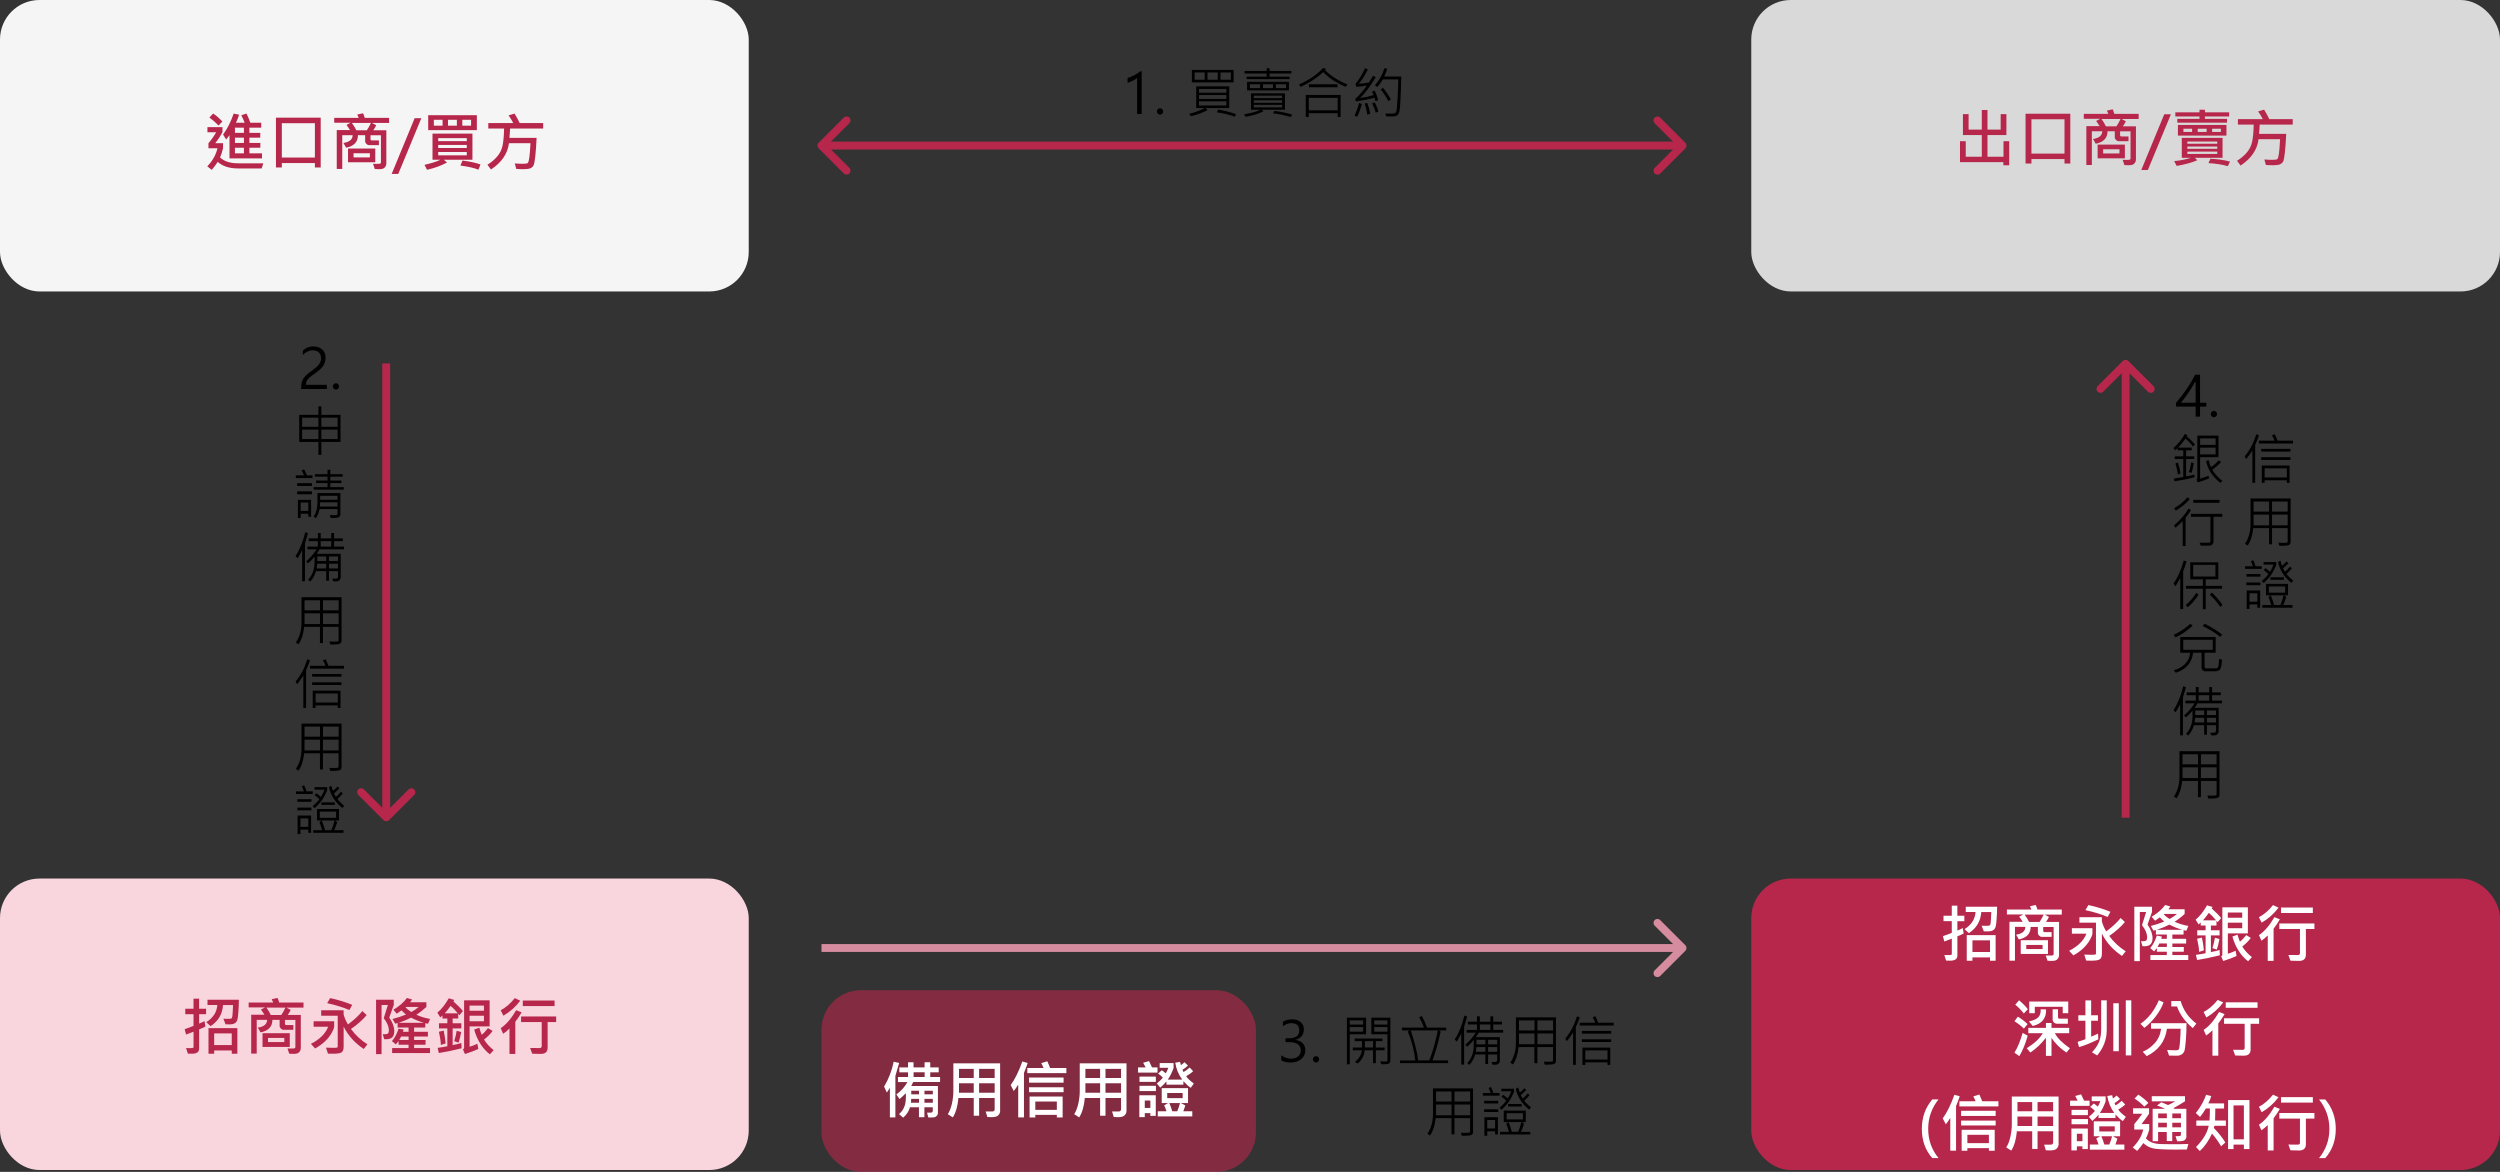
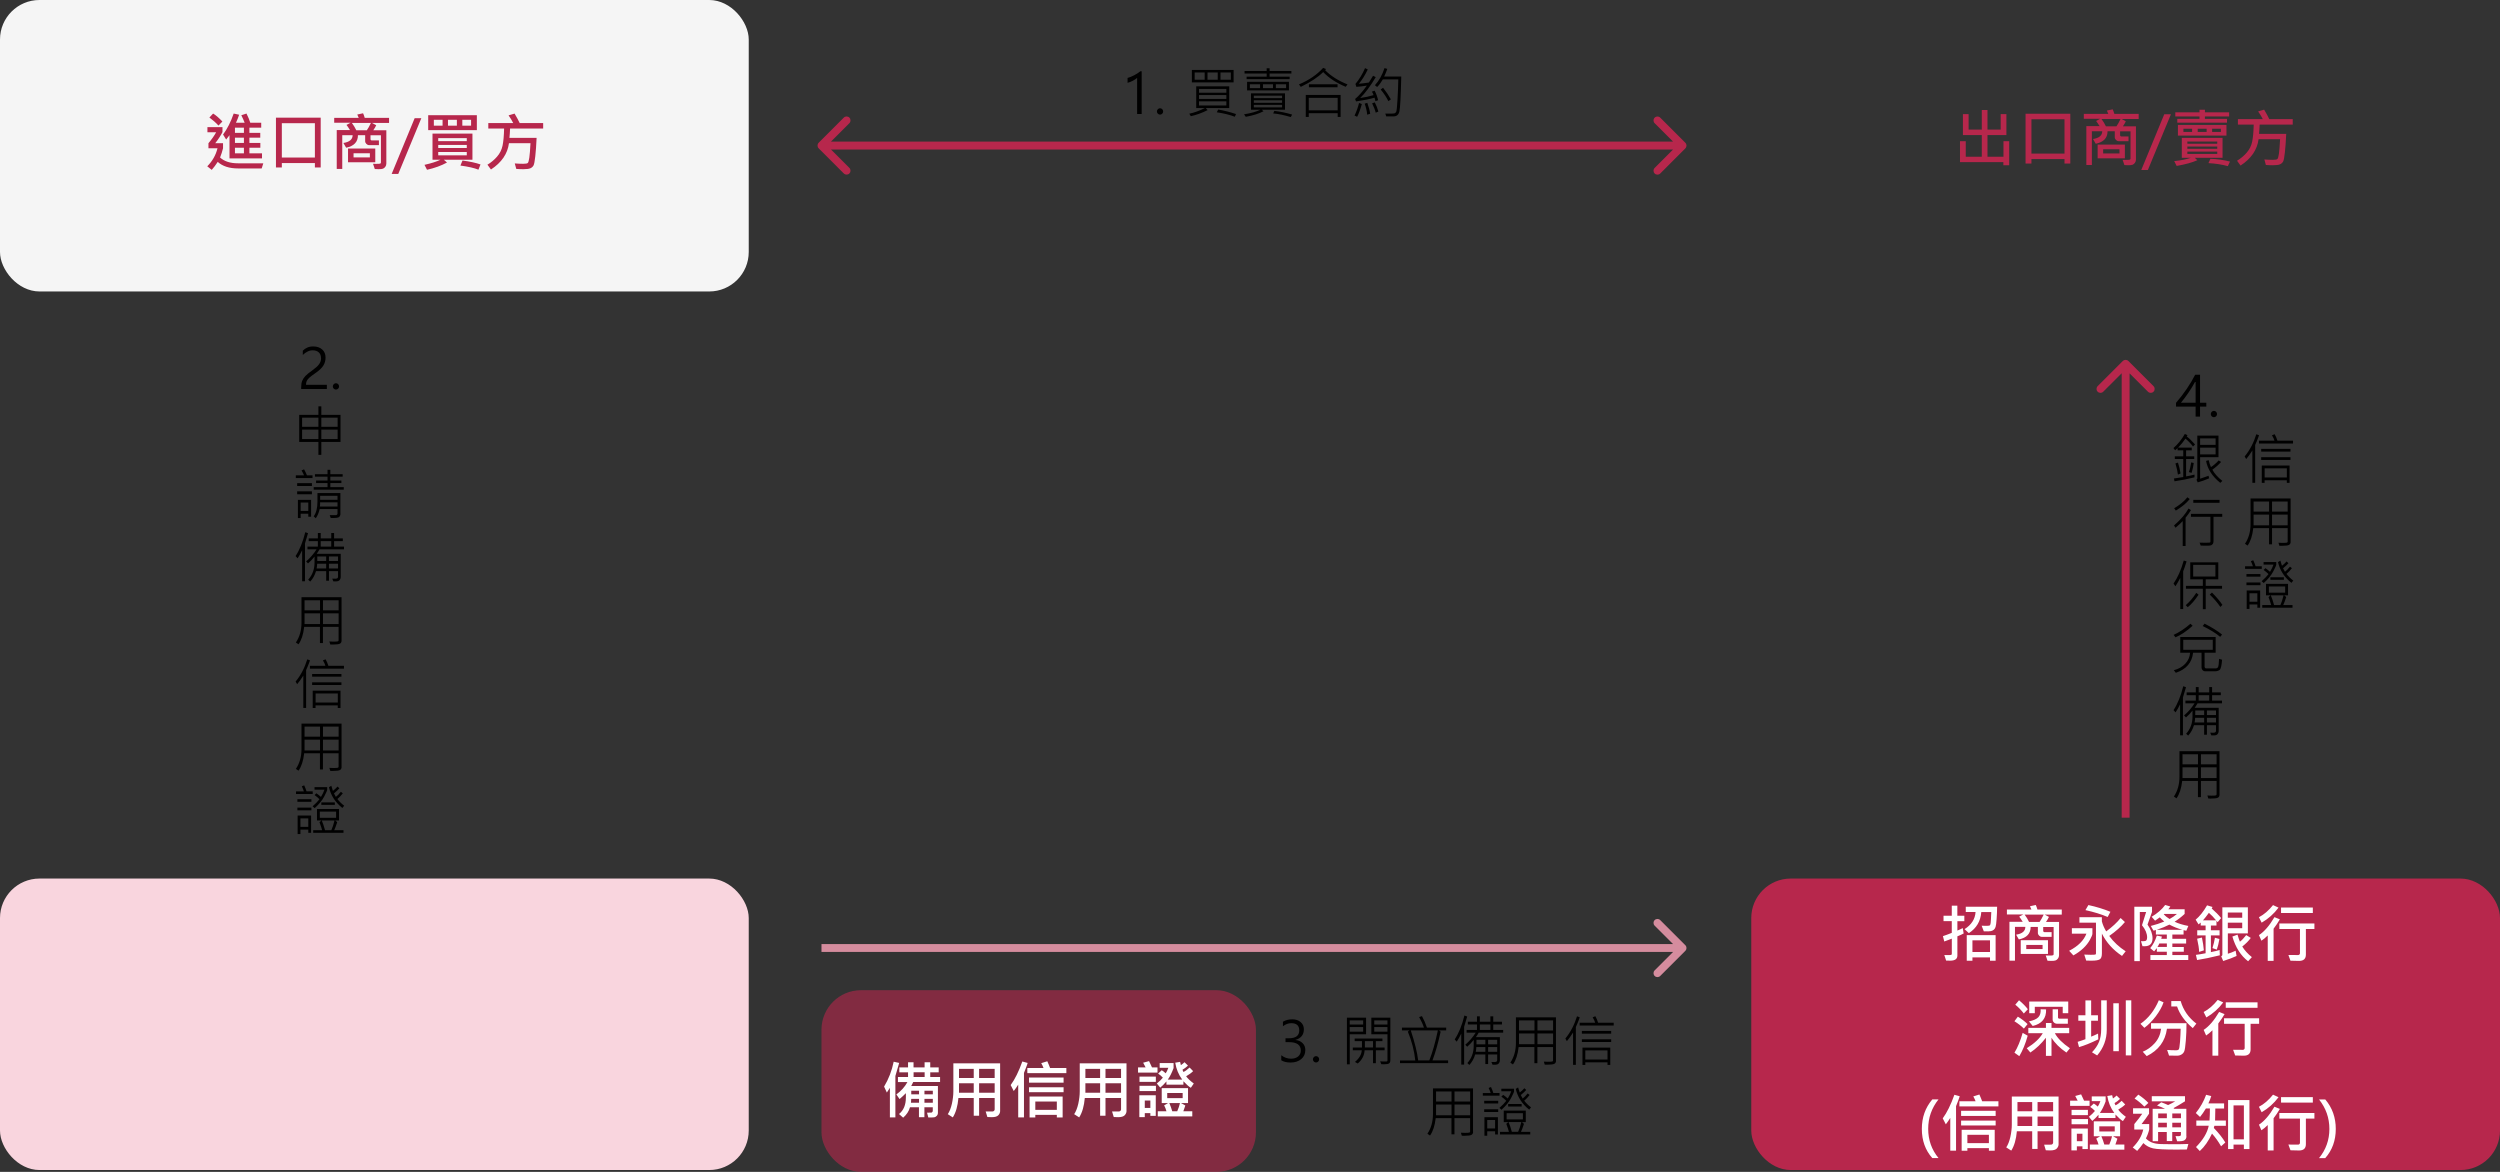
<svg xmlns="http://www.w3.org/2000/svg" id="_圖層_2" data-name="圖層 2" viewBox="0 0 633 296.72">
  <rect x="0" y="0" width="633" height="296.72" fill="#333333" stroke="none" />
  <defs>
    <style>
      .cls-1 {
        fill: rgba(183, 39, 76, .6);
      }

      .cls-1, .cls-2, .cls-3, .cls-4, .cls-5, .cls-6, .cls-7, .cls-8 {
        stroke-width: 0px;
      }

      .cls-3 {
        fill: #f9d5de;
      }

      .cls-4 {
        fill: #d58c9e;
      }

      .cls-5 {
        fill: #d9d9d9;
      }

      .cls-6 {
        fill: #b7274c;
      }

      .cls-7 {
        fill: #fff;
      }

      .cls-8 {
        fill: #f5f5f5;
      }
    </style>
  </defs>
  <g id="_圖層_2-2" data-name=" 圖層 2">
    <path class="cls-2" d="M555.93,101.98v-5.24l-.15-.03c-.98,1.8-2.17,3.56-3.57,5.27h3.72ZM557.05,94.89v7.09h1.59v.97h-1.59v2.53h-1.12v-2.53h-4.96v-.96c.93-1.06,1.83-2.23,2.69-3.49.86-1.27,1.58-2.47,2.15-3.61h1.24ZM559.77,104.84c0-.22.08-.41.24-.57.16-.16.34-.24.55-.24s.41.08.56.24c.16.16.23.34.23.57s-.08.41-.24.57c-.16.15-.34.23-.55.23s-.39-.08-.55-.23c-.16-.15-.24-.35-.24-.57ZM555.8,112.53l-.53.52c-.55-.73-1.18-1.39-1.91-1.99-.54.8-1.16,1.55-1.86,2.27h3.45v.7h-1.43v1.52h2.06v.67h-2.06v4.4c.54-.08,1.25-.23,2.13-.45v.69c-1.68.42-3.37.76-5.07,1l-.14-.71c.75-.09,1.53-.21,2.36-.36v-4.57h-2.14v-.67h2.14v-1.52h-1.43v-.57c-.17.18-.38.36-.63.55l-.42-.56c1.12-.97,2.08-2.17,2.88-3.57l.68.31-.2.32c.63.47,1.33,1.15,2.11,2.03ZM561.72,115.76h-4.65v5.45c.67-.21,1.38-.46,2.13-.74l.16.64c-1.03.44-2,.79-2.9,1.03l-.31-.66c.14-.14.21-.28.21-.4v-10.79h5.36v5.47ZM560.99,112.64v-1.64h-3.92v1.64h3.92ZM560.99,115.06v-1.71h-3.92v1.71h3.92ZM562.7,121.77l-.52.49c-2.03-1.63-3.23-3.48-3.6-5.56l.66-.18c.14.66.33,1.24.57,1.75.71-.46,1.36-1.02,1.95-1.69l.62.38c-.5.6-1.24,1.26-2.21,1.97.5.94,1.34,1.89,2.53,2.84ZM555.46,117.23c-.1.8-.28,1.63-.55,2.5l-.69-.2c.25-.65.44-1.47.59-2.45l.66.15ZM552.12,119.88l-.67.29c-.08-.72-.29-1.67-.63-2.83l.64-.21c.27.82.49,1.74.66,2.75ZM554.43,126.37c-.84,1.04-2.01,2.01-3.51,2.91l-.42-.58c1.53-.94,2.64-1.87,3.34-2.79l.6.45ZM561.99,127.31h-6.65v-.74h6.65v.74ZM554.75,129.16c-.38.65-.84,1.29-1.36,1.92v7.16h-.73v-6.3c-.51.54-1.11,1.1-1.82,1.68l-.38-.57c1.74-1.53,2.96-2.96,3.67-4.29l.61.4ZM562.67,130.85h-2.21v6.22c0,.3-.08.54-.24.72-.16.18-.33.29-.53.32-.2.04-.6.06-1.21.06-.52,0-.94,0-1.26-.03l-.29-.75c.4.02.81.03,1.25.03.82,0,1.27-.02,1.36-.05.09-.04.14-.12.14-.25v-6.27h-4.93v-.74h7.92v.74ZM553.64,142.15c-.1.37-.26.88-.5,1.54l-.36.97v9.56h-.73v-7.9c-.46.86-.86,1.57-1.23,2.12l-.48-.68c1.06-1.53,1.92-3.47,2.59-5.84l.7.23ZM562.62,149.07h-4.13v5.18h-.73v-5.18h-4.28v-.72h4.28v-1.66h-3.19v-4.31h7.1v4.31h-3.18v1.66h4.13v.72ZM560.94,145.97v-2.94h-5.63v2.94h5.63ZM562.71,153.16l-.51.52c-.77-1.12-1.66-2.16-2.69-3.12l.56-.53c1.19,1.2,2.07,2.25,2.65,3.14ZM556.67,150.58c-.92,1.39-1.83,2.45-2.73,3.16l-.51-.51c.97-.83,1.86-1.87,2.67-3.12l.57.47ZM562.62,160.69l-.48.56c-1.04-.9-2.51-1.81-4.42-2.74l.47-.6c1.86.93,3.34,1.86,4.44,2.77ZM555.18,158.44c-1.55,1.39-3,2.37-4.35,2.93l-.47-.62c1.45-.66,2.87-1.6,4.26-2.82l.55.51ZM562.63,167.04c-.11,1.53-.33,2.4-.65,2.61-.32.21-.7.32-1.13.32h-2.58c-.21,0-.41-.1-.58-.29-.17-.19-.26-.41-.26-.65v-3.76h-2.14c-.28,2.51-1.74,4.2-4.37,5.08l-.51-.66c1.16-.28,2.12-.82,2.88-1.61.76-.8,1.17-1.74,1.24-2.81h-2.49v-3.99h8.96v3.99h-2.8v3.54c0,.1.04.2.12.29.08.09.16.14.23.14h2.43c.31,0,.52-.12.64-.36.12-.24.2-.93.25-2.06l.76.22ZM560.27,164.53v-2.54h-7.47v2.54h7.47ZM553.49,174.01l-.77,2.59v9.58h-.72v-7.85c-.41.85-.8,1.53-1.15,2.04l-.51-.57c1.03-1.56,1.85-3.58,2.46-6.05l.69.25ZM562.6,178.09h-6.19c-.26.46-.5.84-.72,1.13h6.08v5.91c0,.21-.06.41-.18.61-.12.2-.28.33-.48.4-.2.07-.6.09-1.2.07l-.29-.7c.31.01.57.02.79.02.45,0,.68-.16.68-.48v-1.43h-2.3v2.42h-.7v-2.42h-2.58c-.3,1.03-.79,1.91-1.47,2.64l-.51-.48c1.07-1.18,1.61-2.64,1.61-4.35v-1.51c-.49.64-1.04,1.22-1.65,1.74l-.48-.51c1.03-.88,1.91-1.9,2.65-3.06h-2.31v-.69h2.63v-1.38h-2.32v-.7h2.32v-1.36h.72v1.36h2.67v-1.36h.73v1.36h2.21v.7h-2.21v1.38h2.51v.69ZM559.37,177.4v-1.38h-2.67v1.38h2.67ZM561.09,181.05v-1.16h-2.3v1.16h2.3ZM558.09,181.05v-1.16h-2.25v1.16h2.25ZM561.09,182.93v-1.19h-2.3v1.19h2.3ZM558.09,182.93v-1.19h-2.28c-.02.45-.07.85-.14,1.19h2.42ZM561.99,201.18c0,.38-.14.64-.41.79-.27.15-.88.23-1.82.23-.21,0-.42,0-.62-.01l-.23-.77c.35.03.68.04,1.01.04.66,0,1.05-.03,1.16-.08.11-.05.16-.14.16-.27v-3.38h-3.96v4.1h-.76v-4.1h-3.99c-.22,1.92-.7,3.39-1.44,4.41l-.66-.46c.94-1.4,1.41-3.08,1.41-5.04v-6.43h10.14v10.96ZM561.24,193.53v-2.55h-3.96v2.55h3.96ZM556.53,193.53v-2.55h-3.92v2.55h3.92ZM561.24,197.01v-2.72h-3.96v2.72h3.96ZM556.53,197.01v-2.72h-3.92v2.72h3.92Z" />
    <path class="cls-2" d="M580.6,112.3h-8.63v-.72h3.92c-.07-.33-.28-.79-.63-1.37l.68-.27c.3.51.53,1.06.7,1.64h3.95v.72ZM571.99,110.2c-.13.42-.33.94-.59,1.57l-.39.9v9.58h-.71v-8.19c-.6.95-1.13,1.68-1.57,2.18l-.38-.67c1.29-1.56,2.28-3.43,2.95-5.62l.68.25ZM579.95,114.34h-7.42v-.69h7.42v.69ZM579.95,116.45h-7.42v-.69h7.42v.69ZM579.72,122.26h-.7v-.66h-5.62v.66h-.72v-4.38h7.04v4.38ZM579.03,120.89v-2.31h-5.62v2.31h5.62ZM579.99,137.18c0,.38-.14.64-.41.79-.27.15-.88.23-1.82.23-.21,0-.42,0-.62-.01l-.23-.77c.35.03.68.04,1.01.04.66,0,1.05-.03,1.16-.08.11-.05.16-.14.16-.27v-3.38h-3.96v4.1h-.76v-4.1h-3.99c-.22,1.92-.7,3.39-1.44,4.41l-.66-.46c.94-1.4,1.41-3.08,1.41-5.04v-6.43h10.14v10.96ZM579.24,129.53v-2.55h-3.96v2.55h3.96ZM574.53,129.53v-2.55h-3.92v2.55h3.92ZM579.24,133.01v-2.72h-3.96v2.72h3.96ZM574.53,133.01v-2.72h-3.92v2.72h3.92ZM572.68,144.04h-4.23v-.66h1.99c-.08-.3-.26-.73-.52-1.29l.6-.24c.29.62.48,1.13.59,1.52h1.57v.66ZM580.65,147.01l-.46.57c-1.79-1.42-2.92-3.17-3.4-5.25l.6-.38c.16.57.3,1.01.4,1.3.39-.29.78-.65,1.18-1.09l.47.44c-.31.37-.77.79-1.37,1.29.18.37.34.67.48.88.37-.27.79-.7,1.27-1.29l.49.39c-.43.57-.89,1.04-1.37,1.44.47.62,1.04,1.18,1.72,1.7ZM576.36,142.94c0,.17-.26.75-.77,1.74-.51.98-1.31,1.96-2.41,2.94l-.53-.46c.76-.67,1.34-1.27,1.74-1.8-.36-.37-.78-.72-1.24-1.05l.46-.45c.32.21.71.52,1.16.92.41-.66.7-1.28.88-1.83h-2.51v-.64h3.21v.64ZM572.35,146.01h-3.55v-.66h3.55v.66ZM578.28,146.8h-3.42v-.64h3.42v.64ZM572.35,148.17h-3.55v-.69h3.55v.69ZM580.46,153.87h-7.66v-.66h2.26c-.09-.4-.31-1.07-.67-2.03l.5-.44h-1.14v-2.91h5.58v2.91h-.98l.52.44c-.28.88-.53,1.55-.76,2.03h2.35v.66ZM578.6,150.06v-1.57h-4.12v1.57h4.12ZM578.2,150.74h-3.23c.28.65.56,1.47.83,2.47h1.59c.28-.58.55-1.4.81-2.47ZM572.27,153.87h-.71v-.82h-1.99v1.13h-.71v-4.68h3.41v4.37ZM571.56,152.36v-2.14h-1.99v2.14h1.99Z" />
    <rect class="cls-8" width="189.58" height="73.8" rx="10" ry="10" />
    <path class="cls-6" d="M66.32,40.11h-8.21v-5.88c-.26.37-.54.74-.85,1.1l-.78-1.27c1.07-1.43,1.96-3.2,2.69-5.31l1.38.3c-.21.64-.47,1.31-.8,2.02h2.19c-.2-.54-.48-1.17-.84-1.89l1.31-.43c.44.88.76,1.65.96,2.32h2.77v1.25h-2.99v1.33h2.75v1.2h-2.75v1.34h2.77v1.22h-2.77v1.42h3.19v1.28ZM61.76,33.65v-1.33h-2.27v1.33h2.27ZM61.76,36.19v-1.34h-2.27v1.34h2.27ZM61.76,38.83v-1.42h-2.27v1.42h2.27ZM56.3,30.78l-.98,1.01c-.74-.79-1.51-1.46-2.3-2.03l.94-1.01c.72.44,1.5,1.11,2.35,2.03ZM66.67,41.34l-.41,1.31h-5.97c-2.21,0-3.93-.55-5.16-1.66-.51.79-1.02,1.46-1.52,2.02l-1.13-.9c1.3-1.31,2.17-2.83,2.59-4.57h-2.29v-1.28c.79-.93,1.44-1.85,1.95-2.77h-2.21v-1.3h3.81v1.25c-.44.88-1.05,1.82-1.83,2.82h1.97v1.28c-.19.79-.44,1.57-.75,2.34,1.06.98,2.58,1.47,4.54,1.47h6.41ZM81.2,42.41h-1.47v-1.13h-8.37v1.13h-1.49v-12.62h11.33v12.62ZM79.73,39.89v-8.69h-8.37v8.69h8.37ZM98.49,31.13h-4.3l1.07.58c-.17.39-.42.82-.75,1.28h3.31v8.43c0,.31-.09.58-.26.81-.17.23-.37.4-.59.48-.22.09-.58.13-1.09.13-.27,0-.59-.01-.98-.04l-.45-1.33c.27.02.52.02.75.02.62,0,.99-.02,1.09-.07.1-.05.16-.15.16-.29v-6.88h-2.64v1.05s.03.1.09.16c.06.06.11.09.16.09h1.88v1.2h-2.49c-.24,0-.47-.1-.68-.31-.21-.21-.31-.43-.31-.68v-1.52h-1.83c0,1.7-1,2.76-2.99,3.16l-.69-1.2c1.55-.24,2.33-.9,2.34-1.97h-2.63v8.55h-1.4v-9.84h3.36c-.37-.6-.67-1.04-.89-1.31l1.04-.55h-4.15v-1.24h6.21c-.07-.2-.2-.48-.37-.84l1.47-.32c.14.3.28.68.42,1.16h6.16v1.24ZM93.91,31.13h-4.81c.44.6.82,1.22,1.12,1.86h2.66c.29-.4.64-1.02,1.04-1.86ZM95.02,41.09h-6.9v-3.48h6.9v3.48ZM93.65,39.85v-1.05h-4.13v1.05h4.13ZM106.68,29.93l-5.84,14.11h-1.67l5.82-14.11h1.69ZM120.74,32.95h-12.32v-3.78h12.32v3.78ZM119.28,31.82v-1.48h-2.22v1.48h2.22ZM115.68,31.82v-1.48h-2.25v1.48h2.25ZM112.06,31.82v-1.48h-2.21v1.48h2.21ZM119.62,40.45h-7.24l.8.7c-1.44.79-3.12,1.4-5.06,1.84l-.64-1.25c1.76-.4,3.11-.83,4.06-1.3h-2.03v-6.61h10.11v6.61ZM118.19,35.73v-.75h-7.23v.75h7.23ZM118.19,37.48v-.78h-7.23v.78h7.23ZM118.19,39.33v-.84h-7.23v.84h7.23ZM121.66,41.65l-.52,1.31c-1.04-.42-2.56-.77-4.56-1.04l.52-1.27c1.88.24,3.4.58,4.57.99ZM137.52,32.55h-8.37c-.04.93-.09,1.72-.16,2.35h6.88c-.09,1.91-.2,3.48-.34,4.71-.13,1.23-.28,1.99-.45,2.3-.17.3-.43.53-.77.69-.34.16-.94.24-1.79.24-.56,0-1.16-.02-1.8-.07l-.38-1.39c.81.06,1.52.09,2.13.09s1.02-.07,1.16-.2c.15-.13.28-.58.39-1.34.12-.76.21-1.99.3-3.68h-5.45c-.34,2.68-1.86,4.9-4.56,6.67l-.89-1.22c.9-.54,1.71-1.21,2.42-2.02.71-.81,1.18-1.74,1.4-2.77.22-1.04.36-2.5.4-4.37h-4v-1.38h6.31c-.33-.66-.73-1.31-1.18-1.95l1.52-.45c.57.96,1.01,1.76,1.3,2.4h5.94v1.38Z" />
-     <rect class="cls-5" x="443.42" y="0" width="189.58" height="73.8" rx="10" ry="10" />
    <path class="cls-6" d="M508.73,41.84h-1.48v-.78h-10.98v-5.3h1.46v3.92h4.06v-5.48h-4.78v-5.3h1.44v3.91h3.34v-4.96h1.44v4.96h3.34v-3.91h1.45v5.3h-4.79v5.48h4.05v-3.92h1.45v6.08ZM524.2,41.41h-1.47v-1.13h-8.37v1.13h-1.49v-12.62h11.33v12.62ZM522.73,38.89v-8.69h-8.37v8.69h8.37ZM541.49,30.13h-4.3l1.07.58c-.17.39-.42.82-.75,1.28h3.31v8.43c0,.31-.09.58-.26.81-.17.23-.37.4-.59.48-.22.09-.58.13-1.09.13-.27,0-.59-.01-.98-.04l-.45-1.33c.27.02.52.02.75.02.62,0,.99-.02,1.09-.07.1-.05.16-.15.16-.29v-6.88h-2.64v1.05s.03.1.09.16c.06.06.11.09.16.09h1.88v1.2h-2.49c-.24,0-.47-.1-.68-.31-.21-.21-.31-.43-.31-.68v-1.52h-1.83c0,1.7-1,2.76-2.99,3.16l-.69-1.2c1.55-.24,2.33-.9,2.34-1.97h-2.63v8.55h-1.4v-9.84h3.36c-.37-.6-.67-1.04-.89-1.31l1.04-.55h-4.15v-1.24h6.21c-.07-.2-.2-.48-.37-.84l1.47-.32c.14.3.28.68.42,1.16h6.16v1.24ZM536.91,30.13h-4.81c.44.6.82,1.22,1.12,1.86h2.66c.29-.4.64-1.02,1.04-1.86ZM538.02,40.09h-6.9v-3.48h6.9v3.48ZM536.65,38.85v-1.05h-4.13v1.05h4.13ZM549.68,28.93l-5.84,14.11h-1.67l5.82-14.11h1.69ZM564.41,29.49h-6.13v.61h5.6v.96h-12.59v-.96h5.62v-.61h-6.12v-1.04h6.12v-.66h1.38v.66h6.13v1.04ZM563.74,34.34h-12.29v-2.7h12.29v2.7ZM562.33,33.41v-.81h-2.22v.81h2.22ZM558.72,33.41v-.81h-2.26v.81h2.26ZM555.04,33.41v-.81h-2.2v.81h2.2ZM562.75,39.96h-7.02l.63.61c-1.3.58-3.04,1.06-5.23,1.44l-.62-1.22c1.64-.16,3.04-.44,4.21-.83h-2.29v-5.05h10.32v5.05ZM561.41,36.39v-.56h-7.57v.56h7.57ZM561.41,37.67v-.56h-7.57v.56h7.57ZM561.41,38.98v-.59h-7.57v.59h7.57ZM564.63,40.92l-.54,1.15c-1.43-.41-3.07-.66-4.91-.77l.49-1.09c1.79.06,3.45.3,4.96.7ZM580.52,31.55h-8.37c-.04.93-.09,1.72-.16,2.35h6.88c-.09,1.91-.2,3.48-.34,4.71-.13,1.23-.28,1.99-.45,2.3-.17.3-.43.53-.77.69-.34.16-.93.24-1.79.24-.56,0-1.16-.02-1.8-.07l-.38-1.39c.81.06,1.52.09,2.13.09s1.02-.07,1.16-.2c.15-.13.28-.58.39-1.34.11-.76.21-1.99.3-3.68h-5.45c-.34,2.68-1.86,4.9-4.56,6.67l-.89-1.22c.9-.54,1.71-1.21,2.42-2.02.71-.81,1.18-1.74,1.4-2.77.22-1.04.36-2.5.4-4.37h-4v-1.38h6.3c-.33-.66-.73-1.31-1.18-1.95l1.52-.45c.57.96,1.01,1.76,1.3,2.4h5.94v1.38Z" />
    <rect class="cls-6" x="443.42" y="222.45" width="189.58" height="73.8" rx="10" ry="10" />
    <path class="cls-7" d="M497.38,233.24h-1.77v2.38c.41-.16.86-.37,1.36-.63l.23,1.36c-.4.23-.93.47-1.59.73v4.86c0,.87-.6,1.3-1.81,1.3-.29,0-.63,0-1.04-.02l-.46-1.41c.29.01.57.02.86.02.53,0,.84-.02.92-.07s.12-.14.12-.29v-3.8c-.41.17-1.04.41-1.91.72l-.34-1.36c.71-.23,1.46-.51,2.24-.83v-2.96h-2.09v-1.38h2.09v-2.54h1.41v2.54h1.77v1.38ZM505.67,229.58c-.01,1.09-.05,2.14-.13,3.15-.07,1.01-.16,1.66-.26,1.96-.09.3-.24.53-.43.7-.19.17-.44.29-.75.37-.31.07-.91.08-1.8.05l-.55-1.42c.45.02.81.03,1.08.03.52,0,.83-.03.95-.09.12-.06.2-.27.25-.61.05-.35.1-1.28.16-2.79h-2.53c-.17,2.32-1.22,4.1-3.15,5.34l-1.09-1.01c1.75-1.1,2.68-2.55,2.79-4.34h-2.48v-1.34h7.95ZM505.29,243.26h-1.42v-.84h-4.45v.84h-1.44v-6.49h7.31v6.49ZM503.87,241.05v-2.95h-4.45v2.95h4.45ZM522.02,231.58h-4.3l1.07.58c-.17.39-.42.82-.75,1.28h3.31v8.43c0,.31-.09.58-.26.81-.17.24-.37.4-.59.49-.22.09-.58.13-1.09.13-.27,0-.59-.01-.98-.04l-.45-1.33c.27.02.52.02.75.02.62,0,.99-.02,1.09-.07.1-.05.16-.15.16-.29v-6.88h-2.64v1.05s.03.1.09.16c.06.06.11.09.16.09h1.88v1.2h-2.49c-.24,0-.47-.1-.68-.31-.21-.21-.31-.43-.31-.68v-1.52h-1.83c0,1.7-1,2.76-2.99,3.16l-.69-1.2c1.55-.24,2.33-.9,2.34-1.97h-2.63v8.55h-1.4v-9.84h3.36c-.37-.6-.67-1.04-.89-1.31l1.04-.55h-4.15v-1.24h6.21c-.07-.2-.2-.48-.37-.84l1.47-.32c.14.3.28.68.42,1.16h6.16v1.24ZM517.45,231.58h-4.81c.44.6.82,1.22,1.12,1.86h2.66c.29-.4.64-1.02,1.04-1.86ZM518.55,241.53h-6.9v-3.48h6.9v3.48ZM517.18,240.3v-1.05h-4.13v1.05h4.13ZM534.36,230.87l-.7,1.31c-1.58-.68-3.46-1.26-5.63-1.74l.75-1.28c2,.43,3.86,1,5.59,1.71ZM538.22,240.87l-.93,1.17c-2.25-1.5-3.95-3.38-5.09-5.65v4.98c0,.78-.17,1.29-.52,1.52-.34.23-1.03.35-2.07.35-.37,0-.83,0-1.38-.02l-.5-1.52c.64.03,1.18.05,1.62.05.69,0,1.08-.02,1.19-.06.11-.05.16-.14.16-.29v-7.78h-4.19v-1.38h5.68v1.04c.21.83.58,1.68,1.1,2.55,1.56-1.15,2.77-2.28,3.65-3.39l1.09,1.02c-.98,1.18-2.3,2.35-3.97,3.52,1.1,1.52,2.49,2.81,4.15,3.88ZM529.8,236.41c0,.27-.21.78-.62,1.54-.41.75-.97,1.47-1.69,2.15s-1.55,1.28-2.51,1.81l-1.07-1.17c2.26-1.16,3.71-2.61,4.37-4.33h-3.68v-1.39h5.2v1.39ZM554.09,234.45l-.52,1.22c-.14-.03-.36-.08-.69-.15v1.1h-2.84v1.08h3.49v1.2h-3.49v.88h2.9v1.2h-2.9v.85h4.03v1.25h-9.59v-1.25h4.16v-.85h-2.53v-.92c-.07.11-.3.39-.69.83l-.99-.83c.7-.8,1.26-1.85,1.68-3.16l1.28.24c-.01.05-.06.24-.16.56h1.41v-1.08h-2.77v-1.16c-.21.1-.42.16-.62.17l-.67-1.18c1.23-.31,2.37-.68,3.41-1.12-.49-.41-.87-.76-1.13-1.06-.2.16-.6.44-1.2.85l-.87-.99c1.47-.88,2.62-1.87,3.43-2.99l1.31.38c-.15.24-.31.48-.5.7h4.12v1.19c-.9.83-1.75,1.48-2.54,1.97.93.45,2.09.81,3.47,1.07ZM551.2,231.41h-3.22l-.12.06c.38.46.88.86,1.48,1.22.7-.38,1.32-.8,1.86-1.28ZM552.57,235.42c-1.18-.33-2.28-.77-3.28-1.31-.84.44-1.91.88-3.19,1.31h6.47ZM548.65,239.77v-.88h-1.91c-.14.34-.29.63-.48.88h2.38ZM543.75,234.11c.85,1.2,1.27,2.36,1.27,3.48,0,1.33-.67,2-2.02,2-.12,0-.3,0-.53-.02l-.37-1.27c.19.02.35.02.48.02.45,0,.74-.07.87-.22.13-.15.2-.4.2-.74,0-.99-.43-2.02-1.3-3.09.39-1.17.74-2.29,1.05-3.36h-1.6v12.45h-1.39v-13.77h4.48v1.31c-.28.85-.66,1.92-1.14,3.2ZM562.39,232.45l-.88,1.05c-.06-.09-.16-.22-.3-.38v1.22h-1.41v1.2h2.2v1.3h-2.2v4.23c.95-.18,1.68-.36,2.21-.53l.05,1.34c-2.21.55-4.13.95-5.76,1.2l-.3-1.31c.82-.1,1.64-.24,2.46-.41v-4.51h-2.12v-1.3h2.12v-1.2h-1.24v-.76c-.14.14-.32.3-.55.47l-.73-1.2c.99-.81,1.96-2.02,2.89-3.63l1.37.41c-.03.12-.1.25-.2.38,1.01.89,1.81,1.71,2.4,2.45ZM561.11,233.02c-.62-.75-1.23-1.39-1.82-1.89-.61.84-1.11,1.47-1.49,1.89h3.31ZM569.16,236.34h-5.07v5.15c.61-.18,1.27-.43,1.97-.77l.24,1.33c-.87.41-2,.84-3.39,1.28l-.5-1.19c.19-.1.29-.24.29-.41v-12h6.46v6.61ZM567.73,232.37v-1.31h-3.65v1.31h3.65ZM567.73,235.02v-1.4h-3.65v1.4h3.65ZM570.17,242.35l-.95,1.04c-1.87-1.43-3.2-3.52-3.98-6.26l1.3-.48c.21.72.41,1.32.6,1.79.49-.36,1.02-.92,1.6-1.68l1.16.72c-.52.73-1.24,1.46-2.16,2.18.59.96,1.4,1.86,2.44,2.69ZM558.02,240.63l-1.2.39c-.03-.85-.2-1.97-.51-3.34l1.22-.29c.24,1.13.4,2.22.49,3.24ZM561.96,237.74c-.19,1.11-.41,2.01-.67,2.7l-1.1-.38c.3-.95.51-1.83.63-2.62l1.14.31ZM576.92,229.82c-1.17,1.56-2.59,2.83-4.27,3.8l-.69-1.38c1.27-.66,2.46-1.68,3.57-3.07l1.39.64ZM585.61,231.18h-8.05v-1.39h8.05v1.39ZM577.26,232.78c-.49.84-1.02,1.63-1.59,2.37v8.14h-1.48v-6.43c-.57.57-1.11,1.01-1.6,1.33l-.62-1.42c1.35-.88,2.66-2.4,3.92-4.55l1.38.56ZM586.01,235.23h-2.16v6.48c0,1.06-.58,1.59-1.73,1.59-.74,0-1.46-.02-2.17-.05l-.53-1.45c.45.01,1.28.02,2.48.02.1,0,.2-.04.3-.12.1-.09.15-.2.15-.32v-6.15h-5.22v-1.41h8.88v1.41ZM513.45,255.53l-1.02,1.09c-.64-.83-1.35-1.58-2.16-2.23l.95-1.12c.97.81,1.71,1.57,2.23,2.27ZM523.67,256.54h-1.39v-1.62h-7.07v1.63h-1.41v-2.96h9.88v2.95ZM523.58,259.21h-2.72c-.3,0-.57-.1-.79-.3-.22-.21-.34-.46-.34-.77v-2.59h1.36v2.13c0,.05.03.1.09.16.06.05.11.08.16.08h2.24v1.3ZM518.07,255.58c.08,2.25-1.05,3.65-3.39,4.2l-.95-1.16c1.15-.24,1.95-.6,2.39-1.07.44-.47.63-1.14.57-2l1.38.03ZM513.38,259.3l-.93,1.14c-.68-.67-1.48-1.29-2.4-1.86l.87-1.16c.92.55,1.74,1.18,2.46,1.88ZM524.1,265.42l-.88,1.09c-1.67-1.13-2.93-2.38-3.78-3.76v4.59h-1.41v-4.58c-1.18,1.52-2.49,2.77-3.94,3.74l-.92-1.09c1.92-1.19,3.28-2.46,4.06-3.8h-3.66v-1.36h4.46v-1.23h1.41v1.23h4.48v1.36h-3.63c.68,1.28,1.95,2.54,3.8,3.8ZM513.41,262.25c-.55,2-1.26,3.72-2.12,5.17l-1.23-.88c.8-1.3,1.49-2.97,2.08-5.02l1.28.73ZM539.64,267.23h-1.39v-13.95h1.39v13.95ZM533.43,260.72c0,2.45-.81,4.62-2.43,6.52l-1.31-.8c.82-.86,1.42-1.74,1.78-2.64.37-.9.55-1.98.55-3.25v-7.27h1.41v7.43ZM531.29,263.16c-1.93.94-3.56,1.6-4.88,1.97l-.35-1.34c.84-.26,1.5-.48,1.97-.67v-4.67h-1.8v-1.38h1.8v-3.77h1.45v3.77h1.72v1.38h-1.72v4.03c.53-.2,1.11-.46,1.75-.78l.06,1.47ZM536.48,266.17h-1.39v-12.14h1.39v12.14ZM547.81,253.79c-.37,1.12-1.03,2.29-1.95,3.52-.93,1.22-1.9,2.2-2.91,2.94l-.99-1.02c2-1.38,3.55-3.36,4.66-5.97l1.2.53ZM556.12,259.18l-.91,1.14c-1.99-1.68-3.32-3.51-3.98-5.49h-1.46v-1.36h2.38c.65,2.28,1.97,4.18,3.97,5.71ZM553.62,259.07c.01,1.49-.05,2.97-.17,4.43-.12,1.46-.25,2.36-.4,2.7-.15.34-.38.61-.7.8-.32.2-.7.3-1.13.3-.99,0-1.67-.01-2.02-.03l-.48-1.42c.75.05,1.53.08,2.34.08.2,0,.38-.05.54-.15.17-.1.29-.77.38-1.99.09-1.22.14-2.33.16-3.31h-3.47c-.43,3.16-2.14,5.47-5.12,6.93l-1.01-1.11c1.11-.45,2.12-1.16,3.02-2.15s1.45-2.21,1.63-3.67h-2.55v-1.41h8.96ZM562.92,253.82c-1.17,1.56-2.59,2.83-4.27,3.8l-.69-1.38c1.27-.66,2.46-1.68,3.57-3.07l1.39.64ZM571.61,255.18h-8.05v-1.39h8.05v1.39ZM563.26,256.78c-.49.84-1.02,1.63-1.59,2.37v8.14h-1.48v-6.43c-.57.57-1.11,1.01-1.6,1.33l-.62-1.42c1.35-.89,2.66-2.4,3.92-4.55l1.38.56ZM572.01,259.23h-2.16v6.48c0,1.06-.58,1.59-1.73,1.59-.74,0-1.46-.02-2.17-.05l-.53-1.45c.45.01,1.28.02,2.48.02.1,0,.2-.04.3-.12.1-.09.15-.2.15-.32v-6.15h-5.22v-1.41h8.88v1.41ZM489.26,293.23c-1.77-1.99-2.65-4.45-2.65-7.38s.88-5.38,2.65-7.48h1.57c-1.74,2.18-2.61,4.67-2.61,7.47s.87,5.25,2.61,7.38h-1.57ZM506.01,280.14h-9.89v-1.3h4.1c-.12-.35-.32-.77-.58-1.23l1.54-.48c.33.74.56,1.32.7,1.71h4.12v1.3ZM496.2,277.56c-.08.31-.26.81-.53,1.5l-.4,1.02v11.27h-1.46v-8.29c-.33.54-.71,1.08-1.13,1.62l-.78-1.51c1.07-1.46,2.05-3.45,2.95-5.97l1.36.37ZM505.3,282.55h-8.75v-1.3h8.75v1.3ZM505.3,284.97h-8.75v-1.24h8.75v1.24ZM505.06,291.36h-1.47v-.66h-5.45v.66h-1.45v-5.3h8.37v5.3ZM503.59,289.44v-2.11h-5.45v2.11h5.45ZM521.24,289.68c0,.43-.16.81-.47,1.13-.31.32-.86.48-1.65.48-.36,0-.73-.01-1.12-.04l-.43-1.41,1.79-.02c.12,0,.24-.05.34-.16.1-.11.15-.23.15-.35v-2.88h-3.94v4.48h-1.36v-4.48h-3.88c-.18,2.06-.65,3.7-1.42,4.91l-1.27-.82c.45-.67.79-1.55,1.04-2.64.24-1.1.37-2.15.37-3.15v-7.09h11.84v12.02ZM519.85,281.37v-2.32h-3.94v2.32h3.94ZM514.55,281.37v-2.32h-3.73v2.32h3.73ZM519.85,285.1v-2.4h-3.94v2.4h3.94ZM514.55,285.1v-2.4h-3.73v2.4h3.73ZM529.08,280h-4.93v-1.31h1.92c-.08-.17-.29-.57-.62-1.19l1.49-.41c.18.36.43.9.75,1.6h1.39v1.31ZM538.27,282.77l-.75,1.09c-.52-.31-1.15-.87-1.88-1.66v.87h-4.3v-.82c-.52.61-1.04,1.14-1.57,1.57l-.86-1.05c.59-.46,1.1-.95,1.53-1.48-.38-.41-.78-.75-1.21-1.02l.92-.86c.28.16.61.42,1.01.78.24-.36.46-.82.66-1.39h-2.19v-1.2h3.52v1.27c-.44,1.2-.93,2.18-1.47,2.93h3.66c-.92-1.24-1.51-2.67-1.77-4.29l1.23-.21c.03.2.09.48.2.84.39-.28.7-.53.93-.75l.86.86c-.45.42-.91.77-1.39,1.05.06.15.14.34.24.56.42-.17.94-.54,1.57-1.13l.89.92c-.45.45-1.04.89-1.77,1.3.39.56,1.04,1.17,1.95,1.84ZM528.66,282.35h-4.14v-1.33h4.14v1.33ZM528.68,284.67h-4.16v-1.33h4.16v1.33ZM537.88,291.1h-8.73v-1.3h2.2c-.15-.56-.35-1.06-.59-1.51l1.02-.59h-1.63v-3.77h6.66v3.77h-1.8l1.12.62c-.17.54-.34,1.03-.51,1.47h2.27v1.3ZM535.45,286.48v-1.3h-3.91v1.3h3.91ZM534.77,287.71h-2.7c.27.62.52,1.32.75,2.09h1.25c.32-.73.55-1.43.7-2.09ZM528.65,290.95h-1.38v-.69h-1.41v1.02h-1.38v-5.53h4.16v5.2ZM527.27,288.95v-1.88h-1.41v1.88h1.41ZM543.96,279.27l-1.01.93c-.84-.85-1.67-1.53-2.48-2.05l.95-.99c1.06.7,1.91,1.41,2.55,2.11ZM553.61,287.7c0,.44-.16.77-.48.99-.31.22-.94.31-1.88.27l-.41-1.3c.26.01.51.02.73.02.43,0,.64-.12.64-.36v-.69h-2.2v2.29h-1.38v-2.29h-2.2v2.32h-1.38v-8.2h3.14c-.55-.28-1.22-.55-2.03-.84l1.07-.81c.67.24,1.25.47,1.73.7.65-.3,1.25-.61,1.82-.95h-5.95v-1.3h8.41v1.3c-1.06.68-2.03,1.25-2.91,1.73l.21.16h3.04v6.96ZM552.22,283.12v-1.19h-2.2v1.19h2.2ZM548.65,283.12v-1.19h-2.2v1.19h2.2ZM552.22,285.44v-1.16h-2.2v1.16h2.2ZM548.65,285.44v-1.16h-2.2v1.16h2.2ZM554.09,289.66l-.37,1.39c-.92.02-1.79.03-2.59.03-3.02,0-5-.1-5.95-.31-.95-.21-1.77-.65-2.48-1.34-.52.75-1.04,1.41-1.57,1.98l-1.12-.87c1.42-1.42,2.31-2.94,2.66-4.55h-2.27v-1.37c.89-1.06,1.56-1.93,2.03-2.63h-2.34v-1.37h4.05v1.37c-.51.79-1.14,1.66-1.9,2.63h1.94v1.37c-.19.8-.47,1.55-.84,2.25.39.44.89.78,1.51,1.03s1.4.39,2.34.41c.94.03,1.92.04,2.95.04,1.49,0,2.81-.02,3.96-.07ZM563.59,285.05h-2.91c-.04.24-.09.43-.14.55,1.3,1.35,2.27,2.58,2.91,3.68l-1.07.96c-.74-1.27-1.51-2.34-2.3-3.21-.87,1.86-1.9,3.34-3.09,4.41l-.96-1.01c1.79-1.82,2.86-3.61,3.22-5.39h-3.14v-1.33h3.34c.07-.96.1-1.97.1-3.04h-1.02c-.49.82-.98,1.53-1.48,2.14l-1.07-.99c1.15-1.44,2.02-2.98,2.61-4.62l1.3.32c-.17.59-.41,1.21-.73,1.86h3.98v1.3h-2.22c.01.73-.01,1.75-.06,3.04h2.73v1.33ZM569.56,290.95h-1.41v-1.13h-2.62v1.13h-1.38v-12.41h5.41v12.41ZM568.15,288.48v-8.59h-2.62v8.59h2.62ZM576.92,277.82c-1.17,1.56-2.59,2.83-4.27,3.8l-.69-1.38c1.27-.66,2.46-1.68,3.57-3.07l1.39.64ZM585.61,279.18h-8.05v-1.39h8.05v1.39ZM577.26,280.78c-.49.84-1.02,1.63-1.59,2.37v8.14h-1.48v-6.43c-.57.57-1.11,1.01-1.6,1.33l-.62-1.42c1.35-.89,2.66-2.4,3.92-4.55l1.38.56ZM586.01,283.23h-2.16v6.48c0,1.06-.58,1.59-1.73,1.59-.74,0-1.46-.02-2.17-.05l-.53-1.45c.45.01,1.28.02,2.48.02.1,0,.2-.04.3-.12.1-.09.15-.2.15-.32v-6.15h-5.22v-1.41h8.88v1.41ZM587.18,293.23c1.74-2.12,2.62-4.59,2.62-7.38s-.88-5.28-2.62-7.47h1.58c1.78,2.1,2.66,4.6,2.66,7.48s-.89,5.38-2.67,7.38h-1.56Z" />
    <rect class="cls-3" y="222.45" width="189.58" height="73.8" rx="10" ry="10" />
-     <path class="cls-6" d="M52.19,256.8h-1.77v2.38c.41-.16.86-.37,1.36-.63l.23,1.36c-.4.23-.93.47-1.59.73v4.86c0,.87-.6,1.3-1.81,1.3-.29,0-.63,0-1.04-.02l-.46-1.41c.29.02.57.02.86.02.53,0,.84-.02.92-.07.08-.05.12-.14.12-.29v-3.8c-.41.17-1.04.41-1.91.72l-.34-1.36c.71-.23,1.46-.51,2.24-.84v-2.96h-2.09v-1.38h2.09v-2.54h1.41v2.54h1.77v1.38ZM60.48,253.13c-.01,1.09-.05,2.14-.13,3.15-.07,1.01-.16,1.66-.26,1.96-.09.3-.24.53-.43.7-.19.17-.44.29-.75.37-.31.07-.91.08-1.8.05l-.55-1.42c.45.02.81.03,1.08.03.52,0,.83-.03.95-.09.12-.06.2-.27.25-.61.05-.35.1-1.28.16-2.79h-2.53c-.17,2.32-1.22,4.1-3.15,5.34l-1.09-1.01c1.75-1.1,2.68-2.55,2.79-4.34h-2.48v-1.34h7.95ZM60.1,266.81h-1.42v-.84h-4.45v.84h-1.44v-6.49h7.31v6.49ZM58.68,264.61v-2.95h-4.45v2.95h4.45ZM76.83,255.13h-4.3l1.07.58c-.17.39-.42.82-.75,1.28h3.31v8.43c0,.31-.09.58-.26.81-.17.23-.37.4-.59.48-.22.09-.58.13-1.09.13-.27,0-.59-.01-.98-.04l-.45-1.33c.27.02.52.02.75.02.62,0,.99-.02,1.09-.07.1-.05.16-.15.16-.29v-6.88h-2.64v1.05s.03.1.09.16c.06.06.11.09.16.09h1.88v1.2h-2.49c-.24,0-.47-.1-.68-.31-.21-.21-.31-.43-.31-.68v-1.52h-1.83c0,1.7-1,2.76-2.99,3.16l-.69-1.2c1.55-.24,2.33-.9,2.34-1.97h-2.63v8.55h-1.4v-9.84h3.36c-.37-.6-.67-1.04-.89-1.31l1.04-.55h-4.15v-1.24h6.21c-.07-.2-.2-.48-.37-.84l1.47-.32c.14.3.28.68.42,1.16h6.16v1.24ZM72.26,255.13h-4.81c.44.6.82,1.22,1.12,1.86h2.66c.29-.4.64-1.02,1.04-1.86ZM73.37,265.09h-6.9v-3.48h6.9v3.48ZM71.99,263.85v-1.05h-4.13v1.05h4.13ZM89.17,254.43l-.7,1.31c-1.58-.68-3.46-1.26-5.63-1.74l.75-1.28c2,.43,3.86,1,5.59,1.71ZM93.03,264.43l-.93,1.17c-2.25-1.5-3.95-3.38-5.09-5.65v4.98c0,.78-.17,1.29-.52,1.52-.34.23-1.03.35-2.07.35-.37,0-.83,0-1.38-.02l-.5-1.52c.64.03,1.18.05,1.62.05.69,0,1.08-.02,1.19-.06.11-.05.16-.14.16-.29v-7.78h-4.19v-1.38h5.68v1.04c.21.83.58,1.68,1.1,2.55,1.56-1.15,2.77-2.28,3.65-3.39l1.09,1.02c-.98,1.18-2.3,2.35-3.97,3.52,1.1,1.52,2.49,2.82,4.15,3.88ZM84.61,259.97c0,.27-.21.78-.62,1.54-.41.76-.97,1.47-1.69,2.15-.72.68-1.55,1.28-2.51,1.81l-1.07-1.16c2.26-1.16,3.71-2.61,4.37-4.34h-3.68v-1.39h5.2v1.39ZM108.9,258l-.52,1.22c-.14-.03-.36-.08-.69-.15v1.1h-2.84v1.08h3.49v1.2h-3.49v.88h2.9v1.2h-2.9v.85h4.03v1.25h-9.59v-1.25h4.16v-.85h-2.53v-.92c-.07.11-.3.39-.69.83l-.99-.83c.7-.8,1.26-1.85,1.68-3.16l1.28.24c-.01.05-.06.24-.16.56h1.41v-1.08h-2.77v-1.16c-.21.1-.42.16-.62.17l-.67-1.18c1.23-.31,2.37-.68,3.41-1.12-.5-.41-.87-.76-1.13-1.06-.2.16-.6.44-1.2.85l-.87-.99c1.47-.88,2.62-1.87,3.43-2.99l1.31.38c-.15.25-.31.48-.5.7h4.12v1.19c-.9.83-1.75,1.49-2.54,1.97.93.45,2.09.81,3.47,1.07ZM106.01,254.96h-3.22l-.12.06c.38.46.88.86,1.48,1.22.7-.38,1.32-.8,1.86-1.28ZM107.38,258.98c-1.18-.33-2.28-.77-3.28-1.31-.84.44-1.91.87-3.19,1.31h6.47ZM103.46,263.33v-.88h-1.91c-.14.34-.29.63-.48.88h2.38ZM98.56,257.66c.85,1.2,1.27,2.36,1.27,3.48,0,1.33-.67,2-2.02,2-.12,0-.3,0-.53-.02l-.37-1.27c.19.02.35.02.48.02.45,0,.74-.07.87-.22.13-.15.2-.4.2-.74,0-.98-.43-2.02-1.3-3.09.39-1.17.74-2.29,1.05-3.36h-1.6v12.45h-1.39v-13.77h4.48v1.31c-.28.86-.66,1.92-1.14,3.2ZM117.2,256l-.88,1.05c-.06-.09-.16-.22-.3-.38v1.22h-1.41v1.2h2.2v1.3h-2.2v4.23c.95-.18,1.68-.36,2.21-.53l.05,1.34c-2.21.55-4.13.95-5.76,1.2l-.3-1.31c.82-.1,1.64-.24,2.46-.41v-4.52h-2.12v-1.3h2.12v-1.2h-1.24v-.76c-.14.15-.32.3-.55.47l-.74-1.2c1-.81,1.96-2.02,2.89-3.63l1.37.41c-.03.12-.1.25-.19.38,1.01.89,1.81,1.71,2.4,2.45ZM115.92,256.58c-.62-.76-1.23-1.39-1.82-1.89-.61.84-1.11,1.47-1.49,1.89h3.31ZM123.97,259.89h-5.07v5.15c.61-.18,1.27-.43,1.97-.77l.24,1.33c-.87.41-2,.84-3.39,1.28l-.5-1.19c.19-.1.29-.24.29-.41v-12h6.46v6.61ZM122.54,255.92v-1.31h-3.65v1.31h3.65ZM122.54,258.58v-1.4h-3.65v1.4h3.65ZM124.98,265.91l-.94,1.04c-1.87-1.43-3.2-3.52-3.98-6.26l1.3-.48c.21.72.41,1.32.6,1.79.49-.36,1.02-.92,1.6-1.68l1.16.72c-.52.73-1.24,1.46-2.16,2.18.59.96,1.4,1.86,2.44,2.69ZM112.83,264.19l-1.2.39c-.03-.85-.19-1.97-.51-3.34l1.22-.29c.24,1.14.4,2.22.49,3.24ZM116.77,261.3c-.19,1.11-.41,2.01-.67,2.7l-1.1-.38c.3-.95.51-1.83.63-2.62l1.14.3ZM131.73,253.37c-1.17,1.56-2.59,2.83-4.27,3.81l-.69-1.38c1.27-.66,2.46-1.68,3.57-3.07l1.39.64ZM140.42,254.73h-8.05v-1.39h8.05v1.39ZM132.07,256.34c-.49.84-1.02,1.63-1.59,2.37v8.14h-1.48v-6.43c-.57.57-1.11,1.01-1.6,1.33l-.62-1.42c1.36-.89,2.66-2.4,3.92-4.55l1.38.56ZM140.82,258.78h-2.16v6.48c0,1.06-.58,1.59-1.73,1.59-.74,0-1.46-.02-2.17-.05l-.53-1.45c.45.01,1.28.02,2.48.02.1,0,.2-.04.3-.12.1-.09.15-.2.15-.32v-6.15h-5.22v-1.41h8.88v1.41Z" />
    <path class="cls-2" d="M324.44,267.2c.72.57,1.54.86,2.45.86.73,0,1.32-.18,1.78-.55.46-.37.69-.88.69-1.52,0-1.41-1-2.12-2.99-2.12h-.88v-.98h.83c1.77,0,2.65-.66,2.65-1.98,0-1.23-.67-1.84-2.02-1.84-.75,0-1.45.26-2.11.77v-1.14c.67-.41,1.47-.61,2.39-.61.84,0,1.53.23,2.08.69.55.46.83,1.07.83,1.83,0,1.38-.71,2.28-2.13,2.69v.03c.75.06,1.36.33,1.81.79.46.46.69,1.04.69,1.74,0,.97-.35,1.74-1.05,2.31-.69.57-1.58.86-2.66.86-.99,0-1.79-.19-2.38-.57v-1.26ZM332.43,268.22c0-.22.08-.41.24-.57.16-.16.34-.24.55-.24s.41.08.56.24c.15.15.23.34.23.57s-.08.41-.24.57c-.15.15-.34.23-.55.23s-.39-.08-.55-.23c-.16-.15-.24-.35-.24-.57ZM352.03,268.47c0,.39-.11.65-.33.79-.22.14-.61.21-1.18.21-.24,0-.5,0-.78-.01l-.28-.74c.23.04.74.05,1.54.05.21,0,.31-.1.31-.31v-6.58h-4.09v-4.2h4.82v10.78ZM351.3,259.41v-1.05h-3.34v1.05h3.34ZM351.3,261.21v-1.15h-3.34v1.15h3.34ZM345.89,261.88h-4.13v7.61h-.72v-11.81h4.85v4.2ZM345.15,259.41v-1.05h-3.4v1.05h3.4ZM345.15,261.21v-1.15h-3.4v1.15h3.4ZM350.59,265.92h-2.22v3.29h-.72v-3.29h-2.13c-.06,1.3-.64,2.42-1.74,3.36l-.7-.4c1.09-.91,1.66-1.9,1.72-2.95h-2.27v-.7h2.32v-1.61h-1.85v-.67h7.03v.67h-1.67v1.61h2.22v.7ZM347.65,265.22v-1.61h-2.06v1.61h2.06ZM366.66,269.19h-12.18v-.68h3.87c-.26-2.49-.9-4.92-1.89-7.31l.44-.31h-1.93v-.7h5.57c-.28-.86-.69-1.75-1.22-2.67l.72-.23c.51.93.93,1.89,1.26,2.9h4.87v.7h-1.82l.42.33c-.64,2.9-1.33,5.33-2.07,7.28h3.96v.68ZM364.07,260.89h-6.86c1.01,3.07,1.64,5.61,1.87,7.61h2.82c.8-2.01,1.52-4.55,2.17-7.61ZM371.49,257.39l-.77,2.59v9.58h-.73v-7.85c-.42.85-.8,1.53-1.15,2.04l-.51-.57c1.03-1.56,1.86-3.58,2.46-6.05l.69.25ZM380.6,261.47h-6.19c-.26.46-.5.84-.72,1.13h6.08v5.91c0,.21-.06.41-.18.61-.12.2-.28.33-.48.4-.2.07-.6.09-1.2.07l-.29-.7c.31.01.57.02.79.02.45,0,.68-.16.68-.48v-1.43h-2.3v2.42h-.7v-2.42h-2.58c-.3,1.03-.79,1.91-1.47,2.65l-.51-.48c1.07-1.18,1.61-2.64,1.61-4.36v-1.51c-.49.64-1.04,1.22-1.65,1.74l-.48-.51c1.02-.88,1.91-1.9,2.64-3.06h-2.31v-.69h2.63v-1.38h-2.32v-.7h2.32v-1.36h.72v1.36h2.67v-1.36h.73v1.36h2.21v.7h-2.21v1.38h2.51v.69ZM377.37,260.78v-1.38h-2.67v1.38h2.67ZM379.09,264.43v-1.16h-2.3v1.16h2.3ZM376.09,264.43v-1.16h-2.25v1.16h2.25ZM379.09,266.31v-1.19h-2.3v1.19h2.3ZM376.09,266.31v-1.19h-2.28c-.02.45-.07.85-.14,1.19h2.42ZM393.99,268.56c0,.38-.14.64-.41.79-.27.15-.88.23-1.83.23-.21,0-.42,0-.62-.01l-.23-.77c.35.03.68.04,1.01.04.67,0,1.05-.03,1.16-.08.11-.05.16-.14.16-.27v-3.38h-3.96v4.1h-.76v-4.1h-3.99c-.22,1.92-.7,3.39-1.44,4.41l-.66-.46c.94-1.39,1.41-3.08,1.41-5.05v-6.43h10.14v10.96ZM393.24,260.91v-2.55h-3.96v2.55h3.96ZM388.53,260.91v-2.55h-3.92v2.55h3.92ZM393.24,264.39v-2.72h-3.96v2.72h3.96ZM388.53,264.39v-2.72h-3.92v2.72h3.92ZM408.6,259.67h-8.63v-.72h3.92c-.07-.33-.28-.79-.63-1.37l.68-.27c.3.51.53,1.06.7,1.64h3.95v.72ZM399.99,257.58c-.13.42-.33.95-.59,1.57l-.39.9v9.58h-.71v-8.19c-.6.95-1.13,1.67-1.57,2.18l-.38-.67c1.29-1.56,2.27-3.43,2.95-5.62l.68.25ZM407.95,261.72h-7.42v-.69h7.42v.69ZM407.95,263.83h-7.42v-.69h7.42v.69ZM407.72,269.64h-.7v-.66h-5.62v.66h-.72v-4.38h7.04v4.38ZM407.02,268.27v-2.31h-5.62v2.31h5.62ZM372.99,286.56c0,.38-.14.64-.41.79-.27.15-.88.23-1.83.23-.21,0-.42,0-.62-.01l-.23-.77c.35.03.68.04,1.01.04.67,0,1.05-.03,1.16-.08.11-.05.16-.14.16-.27v-3.38h-3.96v4.1h-.76v-4.1h-3.99c-.22,1.92-.7,3.39-1.44,4.41l-.66-.46c.94-1.39,1.41-3.08,1.41-5.05v-6.43h10.14v10.96ZM372.24,278.91v-2.55h-3.96v2.55h3.96ZM367.53,278.91v-2.55h-3.92v2.55h3.92ZM372.24,282.39v-2.72h-3.96v2.72h3.96ZM367.53,282.39v-2.72h-3.92v2.72h3.92ZM379.68,277.42h-4.23v-.66h1.99c-.08-.31-.26-.73-.52-1.29l.6-.24c.29.62.48,1.13.59,1.52h1.57v.66ZM387.65,280.39l-.46.57c-1.79-1.42-2.92-3.17-3.4-5.25l.6-.38c.16.57.3,1.01.4,1.3.39-.29.78-.65,1.18-1.09l.46.44c-.31.37-.77.79-1.37,1.29.18.37.34.67.48.88.37-.27.79-.7,1.27-1.29l.49.39c-.43.57-.89,1.05-1.37,1.44.47.61,1.04,1.18,1.72,1.69ZM383.36,276.31c0,.17-.26.75-.77,1.74-.51.98-1.31,1.96-2.41,2.94l-.53-.46c.76-.67,1.34-1.27,1.74-1.81-.36-.37-.78-.72-1.24-1.05l.46-.45c.32.21.71.52,1.16.92.41-.67.7-1.28.88-1.83h-2.51v-.64h3.21v.64ZM379.35,279.39h-3.55v-.66h3.55v.66ZM385.28,280.18h-3.42v-.64h3.42v.64ZM379.35,281.55h-3.55v-.69h3.55v.69ZM387.46,287.25h-7.66v-.66h2.26c-.09-.4-.31-1.07-.67-2.03l.5-.44h-1.14v-2.91h5.58v2.91h-.98l.52.44c-.28.88-.54,1.55-.76,2.03h2.35v.66ZM385.6,283.44v-1.57h-4.12v1.57h4.12ZM385.2,284.11h-3.23c.28.65.56,1.47.83,2.47h1.59c.28-.58.55-1.4.81-2.47ZM379.27,287.25h-.71v-.82h-1.99v1.13h-.71v-4.68h3.41v4.37ZM378.56,285.73v-2.14h-1.99v2.14h1.99Z" />
    <rect class="cls-1" x="208" y="250.72" width="110" height="46" rx="10" ry="10" />
    <path class="cls-7" d="M227.67,269.14l-.96,3.3v10.48h-1.39v-7.48c-.24.4-.5.8-.77,1.2l-.7-1.51c1.15-1.9,1.96-4,2.43-6.3l1.39.3ZM238.04,273.97h-6.81c-.17.37-.34.71-.51,1.01h6.76v6.78c0,.32-.1.58-.3.78-.2.21-.41.33-.63.36-.22.03-.72.05-1.5.05l-.32-1.22,1.12-.03c.06,0,.13-.05.21-.14.08-.09.12-.19.12-.27v-.93h-2.12v2.52h-1.38v-2.52h-2.27c-.27.99-.85,1.87-1.73,2.64l-1.05-.93c1.16-.93,1.74-2.32,1.74-4.17v-1.11c-.47.48-1,.98-1.6,1.49l-.81-1.17c1.21-.88,2.15-1.93,2.8-3.13h-2.4v-1.28h2.56v-1.19h-2.21v-1.24h2.21v-1.3h1.39v1.3h2.8v-1.3h1.43v1.3h2.14v1.24h-2.14v1.19h2.49v1.28ZM234.12,272.69v-1.19h-2.8v1.19h2.8ZM236.19,277.08v-.9h-2.12v.9h2.12ZM232.7,277.08v-.9h-1.97v.9h1.97ZM236.19,279.22v-.98h-2.12v.98h2.12ZM232.7,279.22v-.98h-1.98l-.06.98h2.05ZM253.24,281.26c0,.43-.16.81-.47,1.13-.31.32-.86.48-1.65.48-.36,0-.73-.01-1.12-.04l-.43-1.41h1.79c.12-.01.24-.07.34-.17.1-.11.15-.23.15-.35v-2.88h-3.94v4.48h-1.36v-4.48h-3.88c-.18,2.06-.65,3.69-1.42,4.91l-1.27-.82c.45-.67.79-1.55,1.04-2.64.24-1.1.37-2.15.37-3.15v-7.09h11.84v12.01ZM251.85,272.95v-2.32h-3.94v2.32h3.94ZM246.55,272.95v-2.32h-3.73v2.32h3.73ZM251.85,276.68v-2.4h-3.94v2.4h3.94ZM246.55,276.68v-2.4h-3.73v2.4h3.73ZM270.01,271.72h-9.89v-1.3h4.1c-.12-.35-.32-.76-.58-1.23l1.54-.48c.33.74.56,1.32.7,1.71h4.12v1.3ZM260.2,269.14c-.08.31-.26.81-.53,1.5l-.4,1.02v11.26h-1.46v-8.29c-.33.54-.71,1.08-1.13,1.62l-.78-1.51c1.07-1.46,2.06-3.45,2.95-5.97l1.36.37ZM269.3,274.13h-8.75v-1.3h8.75v1.3ZM269.3,276.54h-8.75v-1.24h8.75v1.24ZM269.06,282.94h-1.47v-.66h-5.45v.66h-1.45v-5.3h8.37v5.3ZM267.59,281.01v-2.11h-5.45v2.11h5.45ZM285.24,281.26c0,.43-.16.81-.47,1.13-.31.32-.86.48-1.65.48-.36,0-.73-.01-1.12-.04l-.43-1.41h1.79c.12-.01.24-.07.34-.17.1-.11.15-.23.15-.35v-2.88h-3.94v4.48h-1.36v-4.48h-3.88c-.18,2.06-.65,3.69-1.42,4.91l-1.27-.82c.45-.67.79-1.55,1.04-2.64.24-1.1.37-2.15.37-3.15v-7.09h11.84v12.01ZM283.85,272.95v-2.32h-3.94v2.32h3.94ZM278.55,272.95v-2.32h-3.73v2.32h3.73ZM283.85,276.68v-2.4h-3.94v2.4h3.94ZM278.55,276.68v-2.4h-3.73v2.4h3.73ZM293.08,271.58h-4.93v-1.31h1.92c-.08-.17-.29-.57-.62-1.19l1.49-.41c.18.36.43.9.75,1.6h1.39v1.31ZM302.27,274.34l-.75,1.09c-.52-.31-1.15-.87-1.88-1.66v.87h-4.3v-.82c-.52.61-1.04,1.14-1.57,1.57l-.86-1.05c.59-.46,1.1-.95,1.53-1.48-.38-.41-.78-.75-1.21-1.02l.92-.86c.28.16.61.42,1.01.78.24-.36.46-.82.66-1.39h-2.19v-1.2h3.52v1.26c-.44,1.2-.93,2.18-1.47,2.93h3.66c-.92-1.24-1.51-2.67-1.77-4.29l1.23-.21c.03.2.09.48.2.84.39-.28.7-.53.93-.75l.86.86c-.45.42-.91.77-1.39,1.05.06.15.14.34.24.56.42-.17.94-.55,1.57-1.13l.89.92c-.45.45-1.04.88-1.77,1.3.39.56,1.04,1.17,1.95,1.84ZM292.66,273.93h-4.14v-1.33h4.14v1.33ZM292.68,276.25h-4.16v-1.33h4.16v1.33ZM301.88,282.68h-8.73v-1.3h2.2c-.15-.56-.35-1.06-.59-1.51l1.02-.58h-1.63v-3.77h6.66v3.77h-1.8l1.12.62c-.17.54-.34,1.03-.51,1.47h2.27v1.3ZM299.45,278.05v-1.3h-3.91v1.3h3.91ZM298.77,279.29h-2.7c.27.62.52,1.32.75,2.09h1.25c.32-.73.55-1.43.7-2.09ZM292.65,282.53h-1.38v-.69h-1.41v1.02h-1.38v-5.53h4.16v5.2ZM291.27,280.53v-1.88h-1.41v1.88h1.41Z" />
    <path class="cls-2" d="M287.92,28.86v-9.14c-.2.2-.55.44-1.04.7-.48.26-.94.44-1.38.55v-1.23c.54-.15,1.13-.39,1.76-.73.63-.34,1.13-.66,1.48-.97h.33v10.82h-1.14ZM292.93,28.22c0-.22.08-.41.24-.57.16-.16.34-.24.55-.24s.41.08.56.24c.15.15.23.34.23.57s-.08.41-.24.57c-.15.16-.34.23-.55.23s-.39-.08-.55-.23c-.16-.16-.24-.35-.24-.57ZM312.35,20.86h-10.57v-3.16h10.57v3.16ZM311.65,20.19v-1.85h-2.62v1.85h2.62ZM308.33,20.19v-1.85h-2.59v1.85h2.59ZM305.02,20.19v-1.85h-2.53v1.85h2.53ZM311.24,27.36h-5.95l.48.52c-1.43.72-2.85,1.23-4.25,1.54l-.4-.63c1.24-.26,2.57-.74,3.97-1.43h-2.21v-5.5h8.36v5.5ZM310.51,23.48v-.97h-6.92v.97h6.92ZM310.51,25.05v-.98h-6.92v.98h6.92ZM310.51,26.7v-1.04h-6.92v1.04h6.92ZM312.96,28.88l-.31.68c-1.24-.48-2.76-.86-4.56-1.13l.36-.7c1.57.28,3.07.66,4.51,1.15ZM326.98,18.62h-5.52v.8h5.08v.62h-10.9v-.62h5.08v-.8h-5.6v-.64h5.6v-.69h.74v.69h5.52v.64ZM326.36,22.89h-10.6v-2.17h10.6v2.17ZM325.64,22.31v-.98h-2.59v.98h2.59ZM322.32,22.31v-.98h-2.54v.98h2.54ZM319.05,22.31v-.98h-2.58v.98h2.58ZM325.37,27.79h-5.88l.43.38c-1.13.6-2.62,1.07-4.49,1.41l-.44-.63c1.69-.27,3.07-.66,4.15-1.16h-2.39v-4.16h8.61v4.16ZM324.62,24.84v-.62h-7.15v.62h7.15ZM324.62,26.03v-.64h-7.15v.64h7.15ZM324.62,27.19v-.63h-7.15v.63h7.15ZM327.17,29.01l-.35.63c-1.7-.51-3.19-.81-4.45-.92l.29-.64c1.47.16,2.97.47,4.51.93ZM341.2,21.36l-.47.62c-2.35-.98-4.25-2.22-5.7-3.73-1.26,1.27-3.15,2.52-5.67,3.75l-.46-.63c2.55-1.08,4.59-2.48,6.12-4.18l.71.28c-.04.1-.11.21-.21.31,1.46,1.47,3.36,2.67,5.68,3.6ZM338.67,22.09h-7.25v-.75h7.25v.75ZM339.44,29.6h-.74v-.93h-7.32v.93h-.76v-5.56h8.82v5.56ZM338.7,27.93v-3.15h-7.32v3.15h7.32ZM354.8,19.38c-.12,5.11-.28,8.07-.48,8.88-.2.81-.69,1.21-1.48,1.21h-1.85l-.23-.71c1.41.03,2.2,0,2.38-.08.18-.09.32-.23.4-.42.09-.2.19-1.17.3-2.93.11-1.76.18-3.5.21-5.22h-3.92c-.46.79-.94,1.43-1.44,1.92l-.56-.45c1.04-1.13,1.85-2.58,2.43-4.34l.7.21c-.21.61-.47,1.26-.79,1.93h4.3ZM348.95,25.37l-.69.24c-.05-.26-.12-.56-.23-.88-1.16.35-2.72.66-4.68.95l-.23-.62c.95-.8,1.94-1.93,2.97-3.39-.96.16-1.84.27-2.66.32l-.23-.74c1-1.21,1.81-2.54,2.43-4.01l.69.35c-.71,1.48-1.47,2.68-2.26,3.62.83-.07,1.68-.18,2.55-.32.44-.68.79-1.25,1.05-1.71l.68.35c-1.36,2.28-2.67,4.04-3.94,5.29,1.31-.19,2.44-.44,3.38-.74-.1-.29-.23-.59-.41-.88l.69-.24c.41.8.7,1.6.88,2.41ZM352.17,25.16l-.63.45c-.51-1.01-1.15-1.99-1.95-2.94l.6-.45c.79,1,1.45,1.98,1.98,2.94ZM349,28.25l-.67.28c-.14-.62-.44-1.41-.91-2.37l.68-.23c.41.78.7,1.55.9,2.31ZM346.93,28.8l-.76.24c-.05-.76-.26-1.69-.63-2.8l.66-.2c.37,1.01.61,1.93.73,2.76ZM344.82,26.35c-.41,1.45-.81,2.52-1.19,3.22l-.66-.31c.48-.99.86-2.06,1.14-3.19l.72.28Z" />
    <path class="cls-6" d="M207.29,36.15c-.39.39-.39,1.02,0,1.41l6.36,6.36c.39.39,1.02.39,1.41,0,.39-.39.39-1.02,0-1.41l-5.66-5.66,5.66-5.66c.39-.39.39-1.02,0-1.41-.39-.39-1.02-.39-1.41,0l-6.36,6.36ZM426.73,37.56c.39-.39.39-1.02,0-1.41l-6.36-6.36c-.39-.39-1.02-.39-1.41,0-.39.39-.39,1.02,0,1.41l5.66,5.66-5.66,5.66c-.39.39-.39,1.02,0,1.41.39.39,1.02.39,1.41,0l6.36-6.36ZM208,37.86h218.02v-2h-218.02v2Z" />
    <path class="cls-4" d="M426.73,240.74c.39-.39.39-1.02,0-1.41l-6.36-6.36c-.39-.39-1.02-.39-1.41,0-.39.39-.39,1.02,0,1.41l5.66,5.66-5.66,5.66c-.39.39-.39,1.02,0,1.41.39.39,1.02.39,1.41,0l6.36-6.36ZM208,241.03h218.02v-2h-218.02v2Z" />
    <path class="cls-6" d="M537.5,91.41c.39-.39,1.02-.39,1.41,0l6.36,6.36c.39.39.39,1.02,0,1.41-.39.39-1.02.39-1.41,0l-5.66-5.66-5.66,5.66c-.39.39-1.02.39-1.41,0-.39-.39-.39-1.02,0-1.41l6.36-6.36ZM537.21,207.03v-114.91h2v114.91h-2Z" />
    <path class="cls-2" d="M81.27,90.63c0-.61-.19-1.08-.57-1.42-.38-.34-.89-.51-1.53-.51-.46,0-.9.11-1.33.33-.43.22-.82.5-1.17.85v-1.09c.34-.34.72-.61,1.15-.79.42-.19.92-.28,1.5-.28.94,0,1.69.26,2.26.77.57.51.85,1.19.85,2.05,0,.74-.18,1.41-.55,2-.36.59-.96,1.17-1.78,1.76-.9.62-1.5,1.07-1.8,1.35-.3.28-.51.56-.64.83-.12.27-.18.59-.18.96h5.28v1.05h-6.5v-.46c0-.63.08-1.16.25-1.59.17-.43.45-.85.83-1.25.39-.41.98-.88,1.75-1.42.82-.59,1.4-1.11,1.72-1.57.32-.45.49-.97.49-1.57ZM84.27,97.84c0-.22.08-.41.24-.57.16-.16.34-.24.55-.24s.41.08.56.24c.15.15.23.34.23.57s-.08.41-.24.57c-.16.15-.34.23-.55.23s-.39-.08-.55-.23c-.16-.15-.24-.35-.24-.57ZM86.22,111.89h-4.86v3.28h-.74v-3.28h-4.86v-6.84h4.86v-2.16h.74v2.16h4.86v6.84ZM85.49,108.06v-2.3h-4.13v2.3h4.13ZM80.62,108.06v-2.3h-4.13v2.3h4.13ZM85.49,111.17v-2.4h-4.13v2.4h4.13ZM80.62,111.17v-2.4h-4.13v2.4h4.13ZM79.15,121.04h-4.25v-.69h2.08c-.12-.32-.33-.73-.63-1.23l.64-.29c.32.58.56,1.09.73,1.52h1.41v.69ZM87.05,123.98h-7.62v-.64h3.5v-1.03h-2.9v-.64h2.9v-.97h-3.19v-.64h3.19v-1.11h.71v1.11h3.12v.64h-3.12v.97h2.8v.64h-2.8v1.03h3.4v.64ZM78.98,123.05h-3.74v-.72h3.74v.72ZM78.98,125.14h-3.74v-.73h3.74v.73ZM86.2,130.07c0,.35-.11.63-.33.83-.21.21-.92.29-2.13.25l-.25-.71h1.55c.1,0,.19-.04.28-.12.09-.08.14-.17.14-.27v-1.15h-4.52c-.21.93-.54,1.7-.98,2.32l-.53-.48c.63-.86.95-2.09.95-3.7v-2.19h5.81v5.21ZM85.46,126.55v-1.01h-4.4v1.01h4.4ZM85.46,128.25v-1.06h-4.41c.01.35,0,.7-.05,1.06h4.46ZM78.77,130.83h-.71v-.75h-1.93v1.1h-.7v-4.61h3.34v4.27ZM78.06,129.37v-2.13h-1.93v2.13h1.93ZM77.99,135.01l-.77,2.59v9.58h-.72v-7.85c-.41.85-.8,1.53-1.15,2.04l-.51-.57c1.03-1.56,1.85-3.58,2.46-6.05l.69.25ZM87.1,139.09h-6.19c-.26.46-.5.84-.72,1.13h6.08v5.91c0,.21-.06.41-.18.61s-.28.33-.48.4c-.2.07-.6.09-1.2.07l-.29-.7c.31.01.57.02.79.02.45,0,.68-.16.68-.48v-1.43h-2.3v2.42h-.7v-2.42h-2.58c-.3,1.03-.79,1.91-1.47,2.64l-.51-.48c1.07-1.18,1.61-2.64,1.61-4.35v-1.51c-.49.64-1.04,1.22-1.65,1.74l-.48-.51c1.03-.88,1.91-1.9,2.65-3.06h-2.31v-.69h2.63v-1.38h-2.32v-.7h2.32v-1.36h.72v1.36h2.67v-1.36h.72v1.36h2.21v.7h-2.21v1.38h2.51v.69ZM83.87,138.4v-1.38h-2.67v1.38h2.67ZM85.59,142.05v-1.16h-2.3v1.16h2.3ZM82.59,142.05v-1.16h-2.25v1.16h2.25ZM85.59,143.93v-1.19h-2.3v1.19h2.3ZM82.59,143.93v-1.19h-2.28c-.02.45-.07.85-.14,1.19h2.42ZM86.49,162.18c0,.38-.14.64-.41.79-.27.15-.88.23-1.83.23-.21,0-.42,0-.62-.01l-.23-.77c.35.03.68.04,1.01.04.67,0,1.05-.03,1.16-.08.11-.05.16-.14.16-.27v-3.38h-3.96v4.1h-.76v-4.1h-3.99c-.22,1.92-.7,3.39-1.44,4.41l-.66-.46c.94-1.4,1.42-3.08,1.42-5.04v-6.43h10.14v10.96ZM85.74,154.53v-2.55h-3.96v2.55h3.96ZM81.03,154.53v-2.55h-3.92v2.55h3.92ZM85.74,158.01v-2.72h-3.96v2.72h3.96ZM81.03,158.01v-2.72h-3.92v2.72h3.92ZM87.1,169.3h-8.63v-.72h3.92c-.07-.33-.28-.79-.63-1.37l.68-.27c.3.51.53,1.06.7,1.64h3.95v.72ZM78.49,167.2c-.13.42-.33.95-.59,1.57l-.39.9v9.58h-.71v-8.19c-.6.95-1.13,1.68-1.57,2.18l-.38-.67c1.29-1.56,2.27-3.43,2.95-5.62l.68.25ZM86.45,171.34h-7.42v-.69h7.42v.69ZM86.45,173.45h-7.42v-.69h7.42v.69ZM86.22,179.26h-.7v-.66h-5.62v.66h-.72v-4.38h7.04v4.38ZM85.53,177.89v-2.31h-5.62v2.31h5.62ZM86.49,194.18c0,.38-.14.64-.41.79-.27.15-.88.23-1.83.23-.21,0-.42,0-.62-.01l-.23-.77c.35.03.68.04,1.01.04.67,0,1.05-.03,1.16-.08.11-.05.16-.14.16-.27v-3.38h-3.96v4.1h-.76v-4.1h-3.99c-.22,1.92-.7,3.39-1.44,4.41l-.66-.46c.94-1.4,1.42-3.08,1.42-5.04v-6.43h10.14v10.96ZM85.74,186.53v-2.55h-3.96v2.55h3.96ZM81.03,186.53v-2.55h-3.92v2.55h3.92ZM85.74,190.01v-2.72h-3.96v2.72h3.96ZM81.03,190.01v-2.72h-3.92v2.72h3.92ZM79.18,201.04h-4.23v-.66h1.99c-.08-.3-.26-.73-.52-1.29l.6-.24c.29.62.48,1.13.59,1.52h1.57v.66ZM87.15,204.01l-.46.57c-1.79-1.42-2.92-3.17-3.4-5.25l.6-.38c.16.57.3,1.01.4,1.3.39-.29.78-.65,1.18-1.09l.46.44c-.31.37-.77.79-1.37,1.29.18.37.34.67.48.88.37-.27.79-.7,1.27-1.29l.49.39c-.43.57-.89,1.04-1.37,1.44.47.62,1.04,1.18,1.72,1.7ZM82.86,199.94c0,.17-.26.75-.77,1.74-.51.98-1.31,1.96-2.41,2.94l-.53-.46c.76-.67,1.34-1.27,1.74-1.8-.36-.37-.78-.72-1.24-1.05l.46-.45c.32.21.71.52,1.16.92.41-.66.7-1.28.88-1.83h-2.51v-.64h3.21v.64ZM78.85,203.01h-3.55v-.66h3.55v.66ZM84.78,203.8h-3.42v-.64h3.42v.64ZM78.85,205.17h-3.55v-.69h3.55v.69ZM86.96,210.87h-7.66v-.66h2.26c-.09-.4-.31-1.07-.67-2.03l.5-.44h-1.13v-2.91h5.58v2.91h-.98l.52.44c-.28.88-.54,1.55-.76,2.03h2.35v.66ZM85.1,207.06v-1.57h-4.12v1.57h4.12ZM84.7,207.74h-3.23c.28.65.56,1.47.83,2.47h1.59c.28-.58.55-1.4.81-2.47ZM78.77,210.87h-.71v-.82h-1.99v1.13h-.71v-4.68h3.41v4.37ZM78.06,209.36v-2.14h-1.99v2.14h1.99Z" />
-     <path class="cls-6" d="M98.5,207.65c-.39.39-1.02.39-1.41,0l-6.36-6.36c-.39-.39-.39-1.02,0-1.41.39-.39,1.02-.39,1.41,0l5.66,5.66,5.66-5.66c.39-.39,1.02-.39,1.41,0,.39.39.39,1.02,0,1.41l-6.36,6.36ZM98.79,92.03v114.91h-2v-114.91h2Z" />
  </g>
</svg>